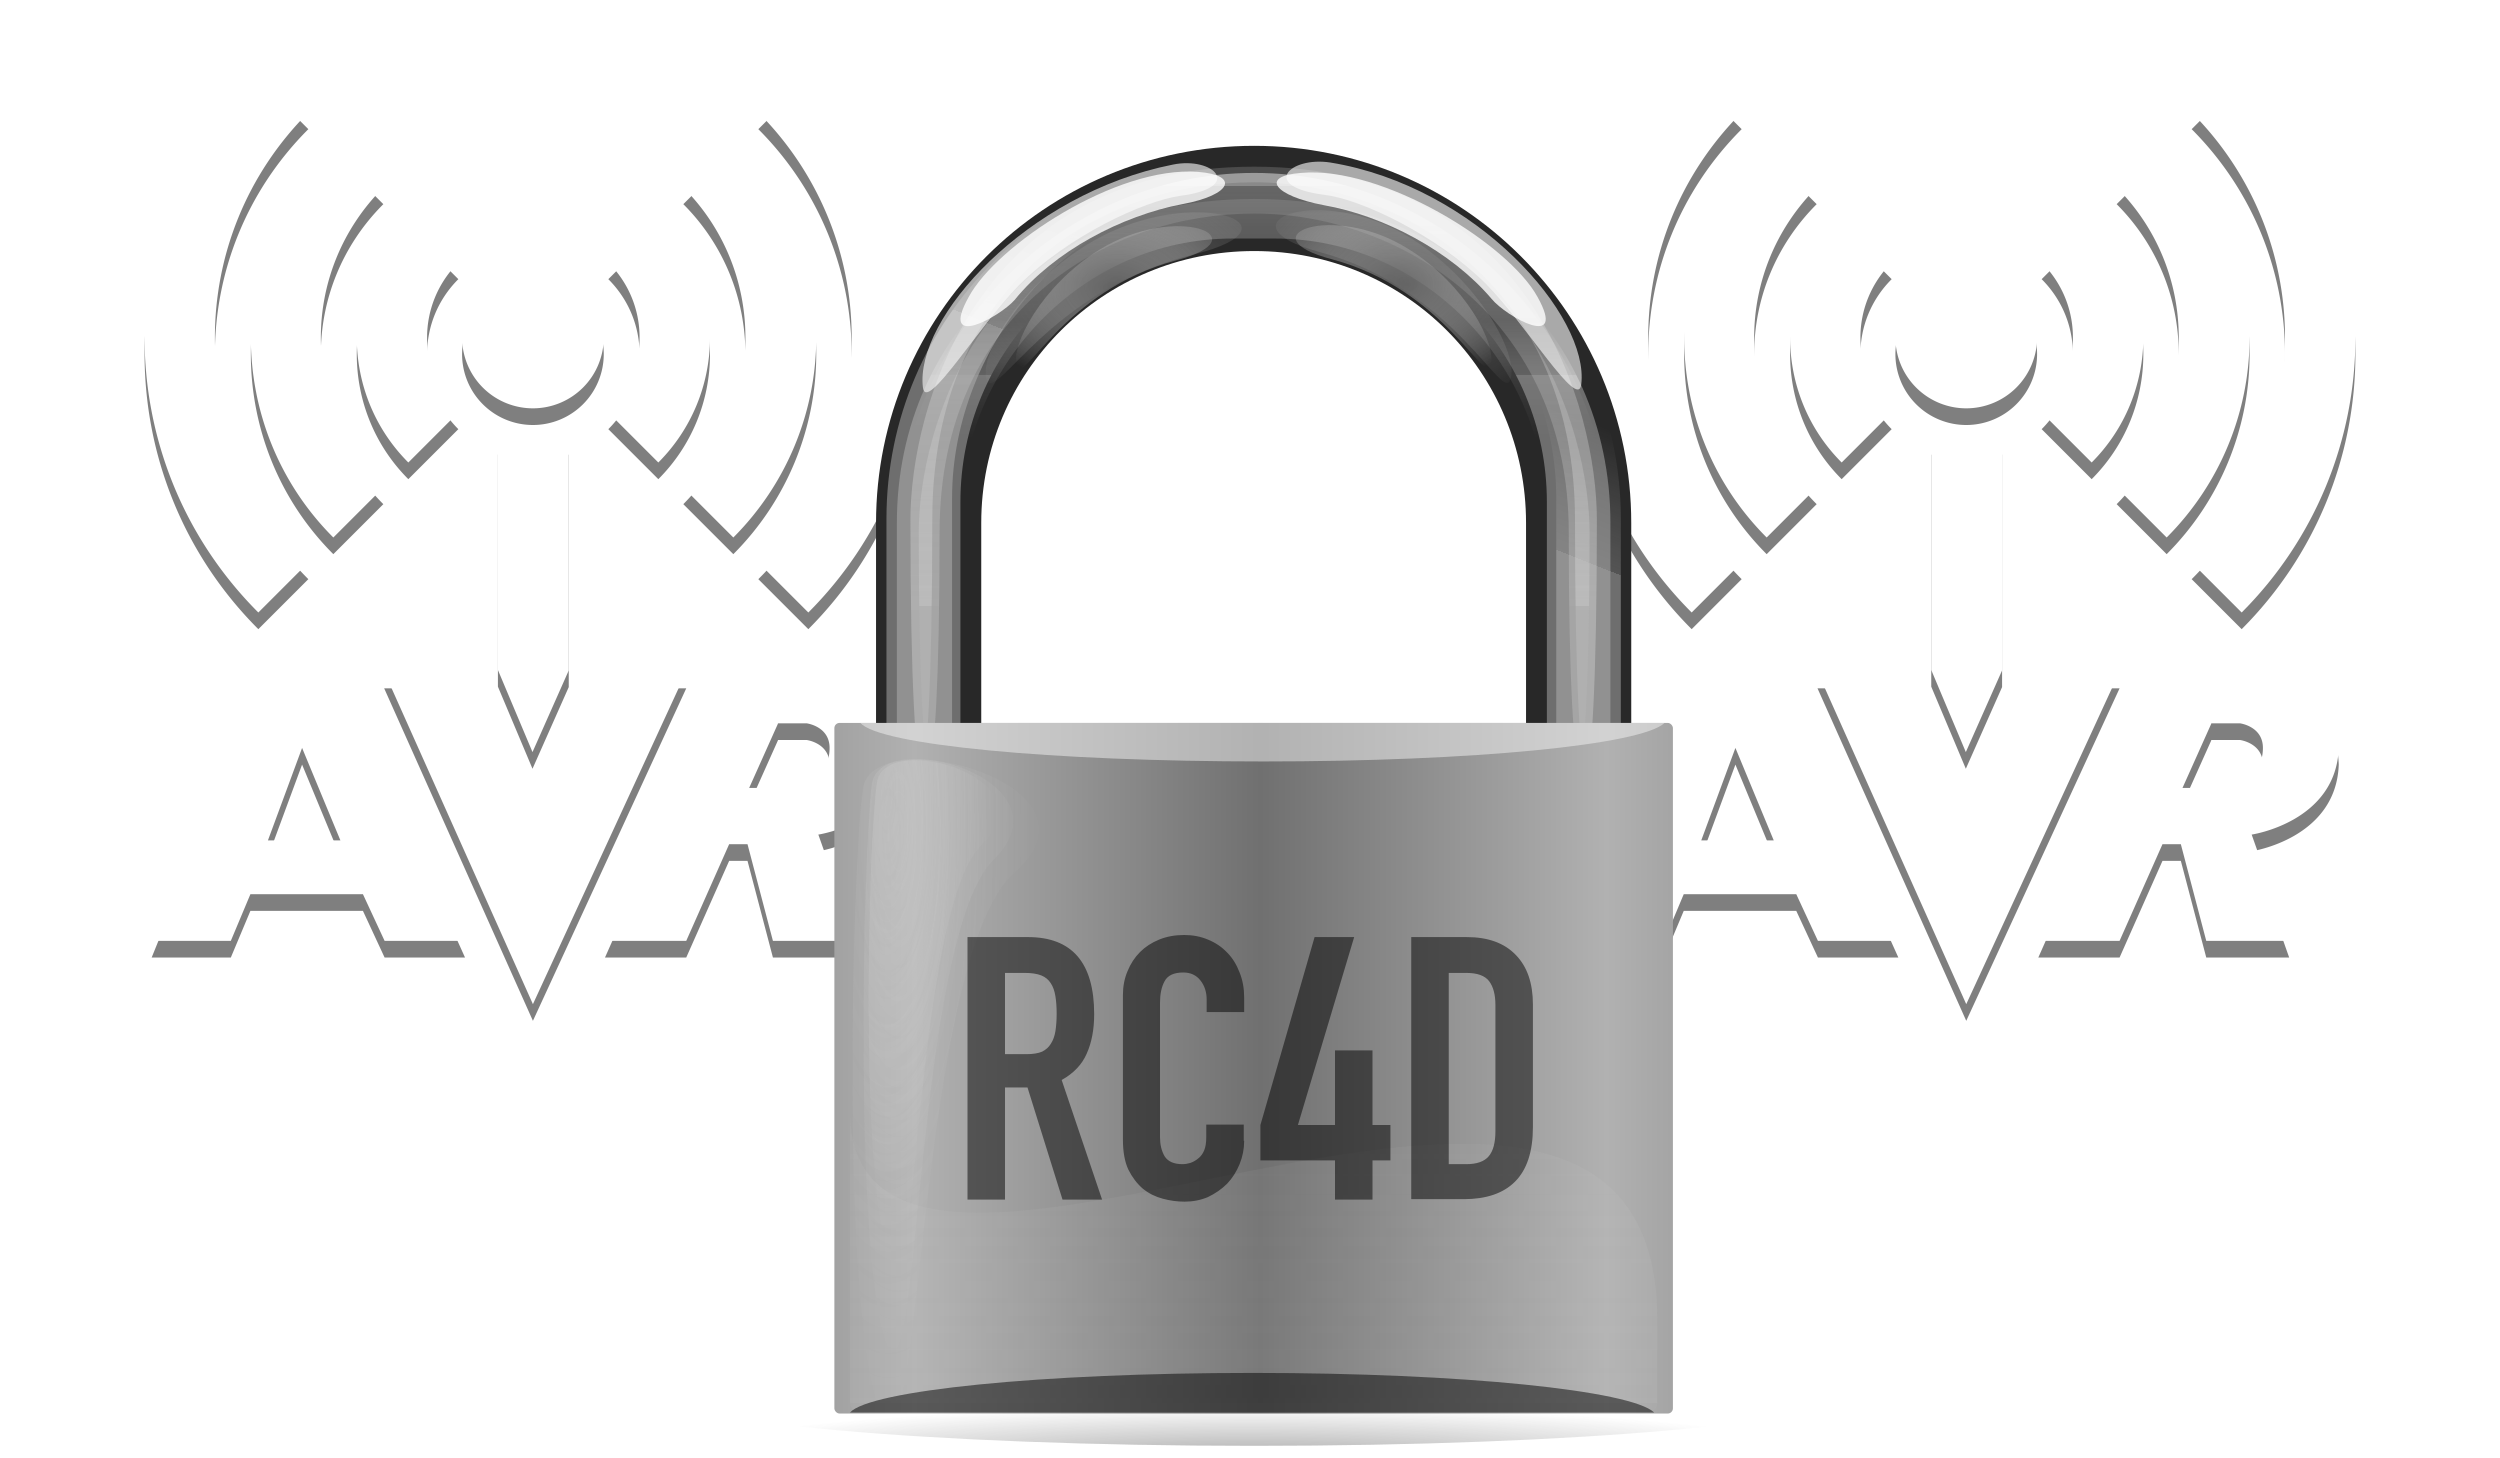
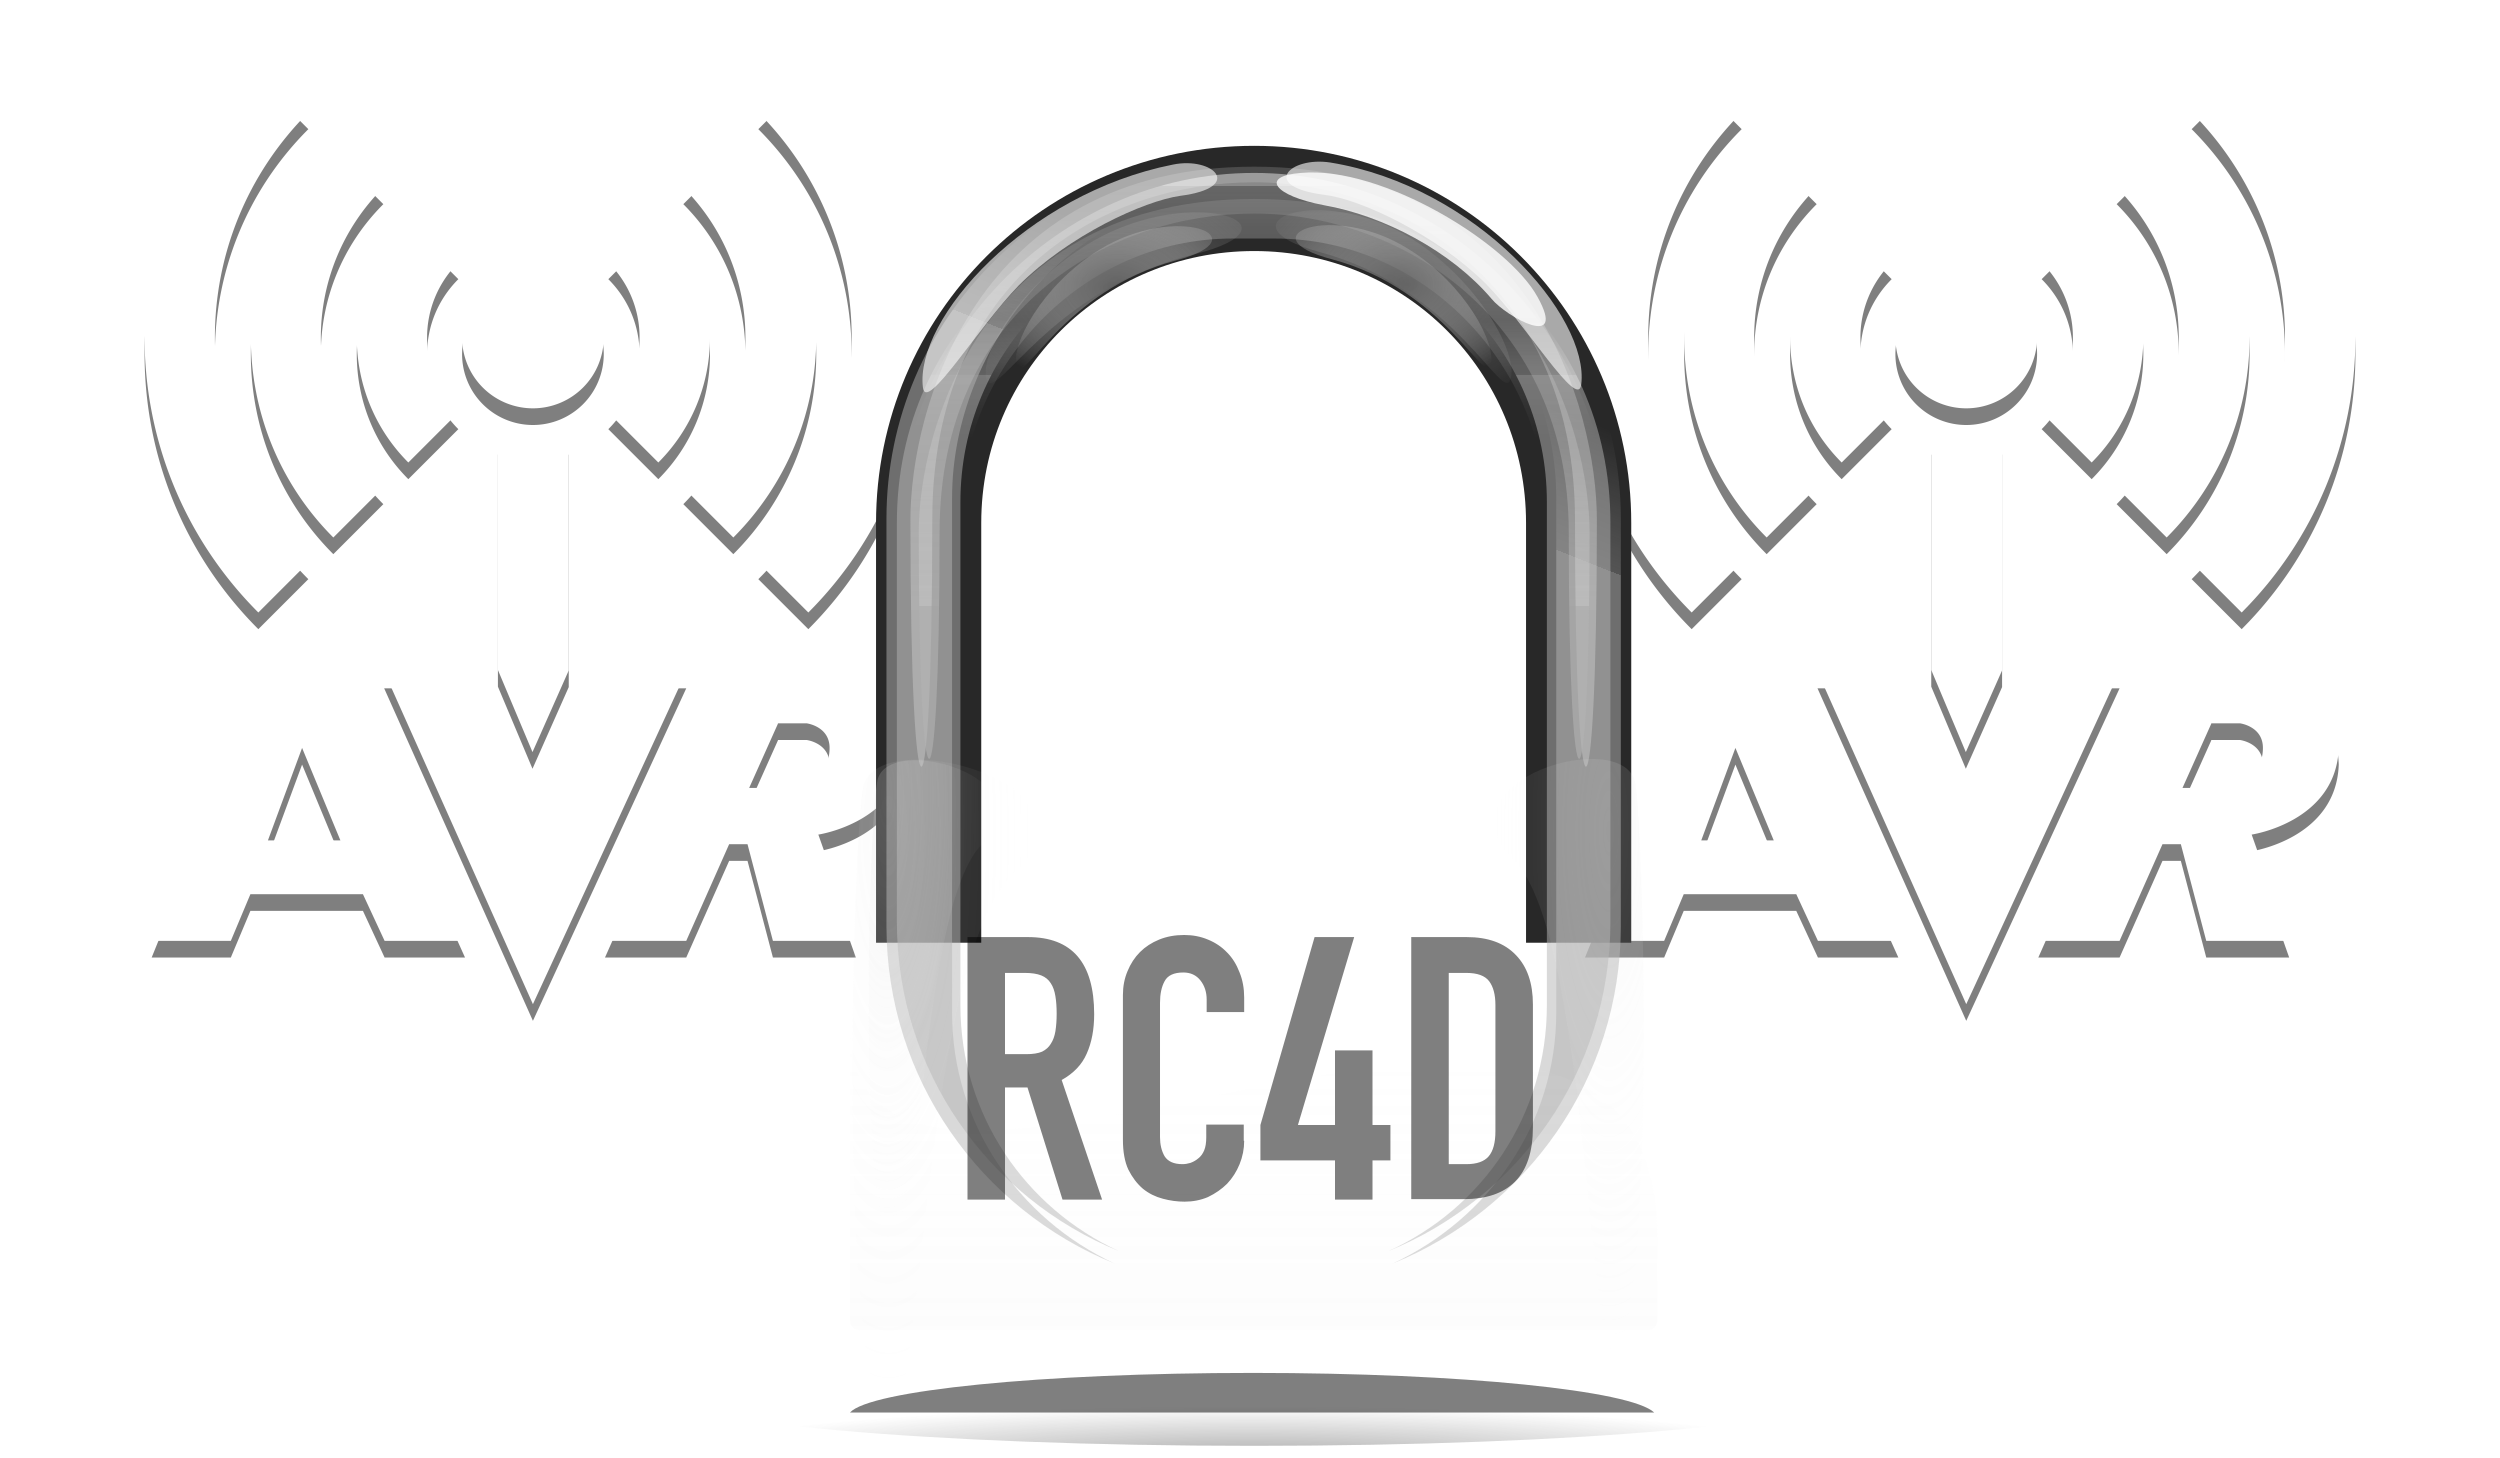
<svg xmlns="http://www.w3.org/2000/svg" xmlns:xlink="http://www.w3.org/1999/xlink" height="350" viewBox="0 0 600 350" width="600">
  <symbol id="a" fill-rule="evenodd">
    <g fill-rule="evenodd" transform="scale(2.5)" viewBox="0 0 128 128">
      <path d="m64.4 2c-20.1 0-36.3 16.2-36.3 36.2v40.3h10.1v-40.3c0-14.5 11.7-26.1 26.2-26.1s26.1 11.6 26.1 26.1v40.3h10.1v-40.3c0-20-16.2-36.2-36.2-36.2z" fill="#282828" />
      <path d="m64.4 4.6c-19 0-34.3 16.3-34.3 34.9v37.6c0 14.1 8.8 26 21.3 31-8.9-4.1-15.2-12.8-15.2-23.1v-47.4c0-14.3 11.6-26.7 26.1-26.7h4.1c14.5 0 26.1 12.4 26.1 26.7v47.4c0 10.3-6.2 19-15.2 23.1 12.5-5 21.3-16.9 21.3-31v-37.6c0-18.6-15.3-34.9-34.2-34.9z" fill="url(#v)" opacity=".7" />
      <path d="m64.4 2.9c-19.6 0-35.3 15.6-35.3 34.9v39.1c0 14.7 9.1 27.2 21.9 32.4-9.2-4.3-15.6-13.4-15.6-24.1v-49.4c0-14.8 12-29.1 26.9-29.1h4.1c15 0 27 14.3 27 29.1v49.4c0 10.7-6.5 19.8-15.7 24.1 12.8-5.2 21.9-17.7 21.9-32.4v-39.1c0-19.3-15.7-34.9-35.2-34.9z" fill="url(#u)" opacity=".5" />
      <path d="m49.5 12c-5.5 3.4-8.5 9.2-7.9 11.1.6 2.1 4.4-7.2 15.3-10.1 8.3-2.2 0-5.6-7.4-1z" fill="url(#t)" opacity=".8" />
      <path d="m79.2 11.9c5.5 3.4 8.5 9.2 7.9 11.1-.6 2.1-4.4-7.2-15.2-10.1-8.4-2.2 0-5.6 7.3-1z" fill="url(#s)" opacity=".8" />
      <path d="m64.4 6.3c-19 0-34.3 13-34.3 31.9v38.3c0 14.3 8.8 26.5 21.3 31.6-8.9-4.1-15.2-13-15.2-23.6v-48.3c0-14.5 11.6-26.2 26.1-26.2h4.1c14.5 0 26.1 11.7 26.1 26.2v48.3c0 10.6-6.2 19.5-15.2 23.6 12.5-5.1 21.3-17.3 21.3-31.6v-38.3c0-18.9-15.3-31.9-34.2-31.9z" fill="url(#r)" opacity=".5" />
      <path d="m64.4 4c-26.8 0-33 23.4-33 33.9 0 31.6 2.1 31.6 2.1 0 0-23.2 16.4-32.4 30.9-32.4 14.4 0 30.8 10.1 30.8 32.4 0 31.6 2.1 31.6 2.1 0 0-10.5-6.2-33.9-32.9-33.9z" fill="url(#q)" opacity=".8" />
      <path d="m64.4 7.1c-26.2 0-32.2 22.3-32.2 32 0 29 2 29 2 0 0-21.3 16.1-30.6 30.2-30.6s30.2 10.1 30.2 30.6c0 29 2 29 2 0 0-9.7-6.1-32-32.2-32z" fill="url(#p)" opacity=".6" />
      <g fill="#fff">
-         <path d="m37 16.5c-2.9 5.2 3 1.9 4.4.3 3.8-4.7 10.3-8.1 16.1-9.2 4.8-.9 5.5-2.8 1.5-3.1-7.8-.6-19.3 7-22 12z" opacity=".8" />
        <path d="m32.6 25.2c.3 2.5 5.3-5.8 9.2-9.8 4.8-4.8 12-8.1 15.5-8.6 6.2-.8 3.2-3.8-.7-3-14.1 2.8-24.8 14.8-24 21.4z" opacity=".6" />
        <path d="m91.6 16.5c2.9 5.2-3 1.9-4.4.2-3.9-4.6-10.4-8-16.1-9-4.8-.9-6.2-2.8-2.2-3.1 7.8-.7 19.9 6.8 22.7 11.9z" opacity=".8" />
        <path d="m95.8 24.9c-.3 2.6-5.3-5.8-9.2-9.7-4.8-4.7-12-8.1-15.5-8.5-6.2-.8-3.3-3.7.6-3.1 14.1 2.3 24.9 14.8 24.1 21.3z" opacity=".6" />
      </g>
      <path d="m49 11.1c-7.1 4.1-11 11-10.3 13.3.9 2.5 5.9-8.6 20-12 10.8-2.7 0-6.8-9.7-1.3z" fill="url(#o)" opacity=".4" />
      <path d="m79.5 10.9c6.6 4.2 10.3 11.2 9.5 13.5-.7 2.5-5.3-8.7-18.3-12.2-10.1-2.7 0-6.8 8.8-1.3z" fill="url(#n)" opacity=".4" />
      <path d="m120.7 124.8c0 2.2-25.2 4-56.3 4-31.2 0-56.4-1.8-56.4-4s25.2-4 56.4-4c31.1 0 56.3 1.8 56.3 4z" fill="url(#m)" opacity=".4" />
      <path d="m120.7 121.8c0 2.7-25.2 5-56.3 5-31.2 0-56.4-2.3-56.4-5 0-2.8 25.2-5.1 56.4-5.1 31.1 0 56.3 2.3 56.3 5.1z" fill="url(#l)" opacity=".4" />
      <path d="m120.7 122.8c0 2.2-25.2 4-56.3 4-31.2 0-56.4-1.8-56.4-4 0-2.3 25.2-4.1 56.4-4.1 31.1 0 56.3 1.8 56.3 4.1z" fill="url(#k)" opacity=".4" />
-       <rect fill="url(#A)" height="66.3" rx=".5" width="80.5" x="24.1" y="57.4" />
      <rect fill="url(#z)" height="66.3" opacity="0" rx=".5" width="80.5" x="24.1" y="57.4" />
      <rect fill="url(#y)" height="66.3" opacity="0" rx=".5" width="80.5" x="24.1" y="57.4" />
      <rect fill="url(#x)" height="66.2" opacity="0" rx=".5" width="80.5" x="24.1" y="57.4" />
-       <path d="m26.6 57.4c1.8 2.1 18.2 3.7 38.7 3.7 20.2 0 36.3-1.6 38.5-3.7-.1 0-.1 0-.1 0z" fill="#f4f4f4" opacity=".5" />
      <g transform="matrix(1.7 0 0 2 4.4 1.5)">
        <path d="m14 30.8c-.5 2.6-1 19.3.7 22.8 1.6 3.5 1.4-16.6 5.2-19.8 4-3.2-5.5-5.5-5.9-3z" fill="url(#h)" opacity=".4" />
-         <path d="m13.7 30.9c-.5 3.1-1 22.6.8 26.8 1.9 4 1.6-19.5 6.1-23.2 4.5-3.8-6.4-6.5-6.9-3.6z" fill="url(#i)" opacity=".3" />
        <path d="m13.2 31.1c-.6 3.4-1.3 25.3 1 30 2.3 4.6 2-21.9 7.6-26 5.6-4.2-8-7.3-8.6-4z" fill="url(#j)" opacity=".2" />
      </g>
      <g transform="matrix(-1.7 0 0 2 124.3 1.5)">
        <path d="m14 30.8c-.5 2.6-1 19.3.7 22.8 1.6 3.5 1.4-16.6 5.2-19.8 4-3.2-5.5-5.5-5.9-3z" fill="url(#h)" opacity=".4" />
        <path d="m13.7 30.9c-.5 3.1-1 22.6.8 26.8 1.9 4 1.6-19.5 6.1-23.2 4.5-3.8-6.4-6.5-6.9-3.6z" fill="url(#i)" opacity=".3" />
-         <path d="m13.2 31.1c-.6 3.4-1.3 25.3 1 30 2.3 4.6 2-21.9 7.6-26 5.6-4.2-8-7.3-8.6-4z" fill="url(#j)" opacity=".2" />
      </g>
-       <path d="m103.1 114.7v7.9c0 .6-.4 1-1 1h-75.5c-.6 0-1-.4-1-1v-28c0 29.5 77.5-20.9 77.5 20.1z" fill="url(#w)" opacity=".2" />
+       <path d="m103.1 114.7c0 .6-.4 1-1 1h-75.5c-.6 0-1-.4-1-1v-28c0 29.5 77.5-20.9 77.5 20.1z" fill="url(#w)" opacity=".2" />
      <path d="m25.6 123.6c1.9-2.1 18.2-3.8 38.7-3.8 20.2 0 36.3 1.7 38.5 3.8 0 0 0 0-.1 0z" opacity=".5" />
    </g>
  </symbol>
  <symbol id="b">
    <path clip-rule="evenodd" d="m194 15-12 12c14.3 14.3 22.4 33.7 22.4 54s-8 39.7-22.4 54l12 12c17.5-17.5 27.3-41.2 27.3-66s-9.8-48.5-27.3-66zm-18 18-12 12c9.6 9.6 14.9 22.5 14.9 36s-5.4 26.4-14.9 36l12 12c12.7-12.7 19.9-30 19.9-48s-7.2-35.3-19.9-48zm-18 18-12 12c4.8 4.8 7.5 11.2 7.5 18s-2.7 13.2-7.5 18l12 12c8-8 12.4-18.8 12.4-30s-4.5-22-12.4-30zm-21.5 54.1v55.8l-8.7 19.6-8.3-19.7v-55.7c2.7.9 5.5 1.5 8.5 1.5s5.8-.5 8.5-1.5zm37.3 56.1-28.6 64.6h19.5l10.3-23.2h4.4l6.1 23.2h19.9l-9-25.5s20.3-3 20.9-20.8c-.7-19.1-18.3-18.3-18.3-18.3h-25.3zm12.9 12.4h6.9s5.5.7 5.5 5.9-3.6 8.9-10.8 9.6c-3.5 0-7.2 0-8.5 0l6.9-15.4zm-94.5-12.4 35.7 79.8 36.8-79.8h-19.5l-17.3 39.1-16.4-39.1h-19.2zm-29.6 0-26.2 64.6h19l4.7-11.2h27l5.2 11.2h19.3l-29.1-64.6h-19.7zm9.9 18.3 9.2 22.2h-17.4zm72.4-98.5a17 17 0 0 1 -17 17 17 17 0 0 1 -17-17 17 17 0 0 1 17-17 17 17 0 0 1 17 17zm-82.9-66c-36.4 36.4-36.4 95.6 0 132l12-12c-29.9-29.9-29.9-78.1 0-108zm18 18c-26.4 26.4-26.4 69.6 0 96l12-12c-20-20-20-52 0-72zm18 18c-16.5 16.5-16.5 43.5 0 60l12-12c-10-10-10-26 0-36z" fill-rule="evenodd" height="256" stroke-linecap="round" stroke-linejoin="round" stroke-miterlimit="1.5" viewBox="0 0 256 256" width="256" />
  </symbol>
  <filter id="c" color-interpolation-filters="sRGB" height="3" width="3" x="-1" y="-1">
    <feGaussianBlur stdDeviation="4.126" />
  </filter>
  <linearGradient id="d">
    <stop offset="0" stop-color="#282828" />
    <stop offset="1" stop-color="#282828" stop-opacity="0" />
  </linearGradient>
  <linearGradient id="e">
    <stop offset="0" stop-color="#686868" />
    <stop offset="1" stop-color="#fff" stop-opacity="0" />
  </linearGradient>
  <linearGradient id="f">
    <stop offset="0" stop-color="#b3b3b3" />
    <stop offset="0" stop-color="#d9d9d9" stop-opacity=".5" />
    <stop offset="1" stop-color="#fff" stop-opacity="0" />
  </linearGradient>
  <linearGradient id="g">
    <stop offset="0" stop-color="#868686" />
    <stop offset="0" stop-color="#a8a8a8" />
    <stop offset="0" stop-color="#cbcbcb" />
    <stop offset="1" stop-color="#fff" />
  </linearGradient>
  <radialGradient id="h" cx="20.4" cy="22.5" gradientTransform="matrix(.4 0 0 1.4 6.4 -.1)" gradientUnits="userSpaceOnUse" r="15.2" xlink:href="#f" />
  <radialGradient id="i" cx="20.4" cy="22.5" gradientTransform="matrix(.5 0 0 1.7 5 -5.1)" gradientUnits="userSpaceOnUse" r="15.2" xlink:href="#f" />
  <radialGradient id="j" cx="20.4" cy="22.5" gradientTransform="matrix(.6 0 0 1.9 2.4 -9.4)" gradientUnits="userSpaceOnUse" r="15.2" xlink:href="#f" />
  <radialGradient id="k" cx="8" cy="232" gradientTransform="matrix(7.5 0 0 .5 4 -2)" gradientUnits="userSpaceOnUse" r="7.5" xlink:href="#d" />
  <radialGradient id="l" cx="8" cy="232" gradientTransform="matrix(7.5 0 0 .7 4 -34.2)" gradientUnits="userSpaceOnUse" r="7.5" xlink:href="#d" />
  <radialGradient id="m" cx="8" cy="232" gradientTransform="matrix(7.5 0 0 .5 4 0)" gradientUnits="userSpaceOnUse" r="7.5" xlink:href="#d" />
  <radialGradient id="n" cx="21.6" cy="9" gradientTransform="matrix(-2.8 0 0 2.1 139.5 -3.6)" gradientUnits="userSpaceOnUse" r="6.1" xlink:href="#e" />
  <radialGradient id="o" cx="21.6" cy="9" gradientTransform="matrix(3.1 0 0 2.1 -16 -3.1)" gradientUnits="userSpaceOnUse" r="6.1" xlink:href="#e" />
  <linearGradient id="p" gradientTransform="matrix(2.2 0 0 1.8 -.1 2.3)" gradientUnits="userSpaceOnUse" x1="33.2" x2="33.2" xlink:href="#f" y1="24.4" y2="-13.2" />
  <linearGradient id="q" gradientTransform="matrix(2.2 0 0 2 -1.5 -2.2)" gradientUnits="userSpaceOnUse" x1="33.2" x2="33.2" xlink:href="#f" y1="24.4" y2="-13.2" />
  <linearGradient id="r" gradientTransform="matrix(1.6 0 0 2.5 -.1 0)" gradientUnits="userSpaceOnUse" x1="38.8" x2="38.8" xlink:href="#f" y1="9.6" y2="7.6" />
  <radialGradient id="s" cx="21.6" cy="9" gradientTransform="matrix(-2.4 0 0 1.7 129.1 -.1)" gradientUnits="userSpaceOnUse" r="6.1" xlink:href="#e" />
  <radialGradient id="t" cx="21.6" cy="9" gradientTransform="matrix(2.4 0 0 1.7 -.4 0)" gradientUnits="userSpaceOnUse" r="6.1" xlink:href="#e" />
  <linearGradient id="u" gradientTransform="matrix(1.6 0 0 2.5 -.1 0)" gradientUnits="userSpaceOnUse" x1="38.4" x2="39.7" xlink:href="#f" y1="11.2" y2="6.1" />
  <linearGradient id="v" gradientTransform="matrix(1.6 0 0 2.4 -.1 2)" gradientUnits="userSpaceOnUse" x1="36" x2="36" xlink:href="#f" y1="1.6" y2="11.7" />
  <linearGradient id="w" gradientTransform="matrix(2.1 0 0 1.8 2.3 -1)" gradientUnits="userSpaceOnUse" spreadMethod="pad" x1="27" x2="27" xlink:href="#f" y1="68.7" y2="45" />
  <linearGradient id="x" gradientTransform="matrix(2.2 0 0 1.8 -.1 -1)" gradientUnits="userSpaceOnUse" spreadMethod="reflect" x1="17.7" x2="17.4" xlink:href="#g" y1="60.4" y2="62.8" />
  <linearGradient id="y" gradientTransform="matrix(2.2 0 0 1.8 -.1 -1)" gradientUnits="userSpaceOnUse" spreadMethod="reflect" x1="24.3" x2="24.6" xlink:href="#g" y1="44" y2="45.9" />
  <linearGradient id="z" gradientTransform="matrix(2.2 0 0 1.8 -.1 -1)" gradientUnits="userSpaceOnUse" spreadMethod="reflect" x1="29.1" x2="29.1" xlink:href="#g" y1="46.4" y2="47.3" />
  <linearGradient id="A" gradientTransform="matrix(2.2 0 0 1.8 -.1 4.4)" gradientUnits="userSpaceOnUse" spreadMethod="reflect" x1="29.6" x2="44.7" y1="52.6" y2="52.6">
    <stop offset="0" stop-color="#707070" />
    <stop offset="1" stop-color="#b1b1b1" />
  </linearGradient>
  <use filter="url(#c)" opacity=".5" xlink:href="#b" y="4" />
  <use fill="#fff" xlink:href="#b" />
  <use filter="url(#c)" opacity=".5" x="344" xlink:href="#b" y="4" />
  <use fill="#fff" x="344" xlink:href="#b" />
  <use x="140" xlink:href="#a" y="30" />
  <path d="m338.7 224.9h13.3q7.7 0 11.8 4.3 4.1 4.2 4.1 11.9v29.4q0 8.8-4.3 13.1-4.2 4.2-12.3 4.2h-12.6zm9 54.5h4.2q3.8 0 5.4-1.9 1.6-1.9 1.6-6v-30.3q0-3.7-1.5-5.7-1.5-2-5.5-2h-4.2v46zm-27.3-.9h-17.9v-8.5l13-45.1h9.5l-13.5 45.1h8.9v-17.9h9v17.9h4.3v8.5h-4.3v9.4h-9zm-21.8-4.7q0 2.9-1.1 5.6-1.1 2.7-3 4.7-1.9 1.9-4.6 3.2-2.6 1.1-5.6 1.1-2.6 0-5.2-.7-2.7-.7-4.8-2.4-2.1-1.8-3.5-4.6-1.3-2.8-1.3-7.2v-34.7q0-3.1 1.1-5.7 1.1-2.7 3-4.6 1.9-1.9 4.6-3 2.7-1.1 6-1.1 3.1 0 5.7 1.1 2.7 1.1 4.6 3.1 1.9 1.9 3 4.8 1.1 2.7 1.1 6v3.5h-9v-3q0-2.7-1.5-4.6-1.5-1.9-4.1-1.9-3.4 0-4.5 2.1-1.1 2-1.1 5.2v32.2q0 2.7 1.1 4.6 1.2 1.9 4.3 1.9.9 0 1.9-.3 1.1-.4 1.9-1.1.9-.7 1.4-1.9.5-1.2.5-3.1v-3.1h9v3.9zm-57.4-20.8h5.1q2.4 0 3.8-.6 1.4-.7 2.1-1.9.8-1.2 1.1-3 .3-1.9.3-4.2 0-2.4-.3-4.2-.3-1.9-1.1-3.1-.8-1.3-2.3-1.9-1.5-.6-4-.6h-4.7v19.6zm-9-28.1h14.5q15.9 0 15.9 18.5 0 5.5-1.8 9.5-1.7 3.9-6 6.3l9.7 28.7h-9.5l-8.4-26.9h-5.4v26.9h-9v-62.9z" opacity=".5" />
</svg>